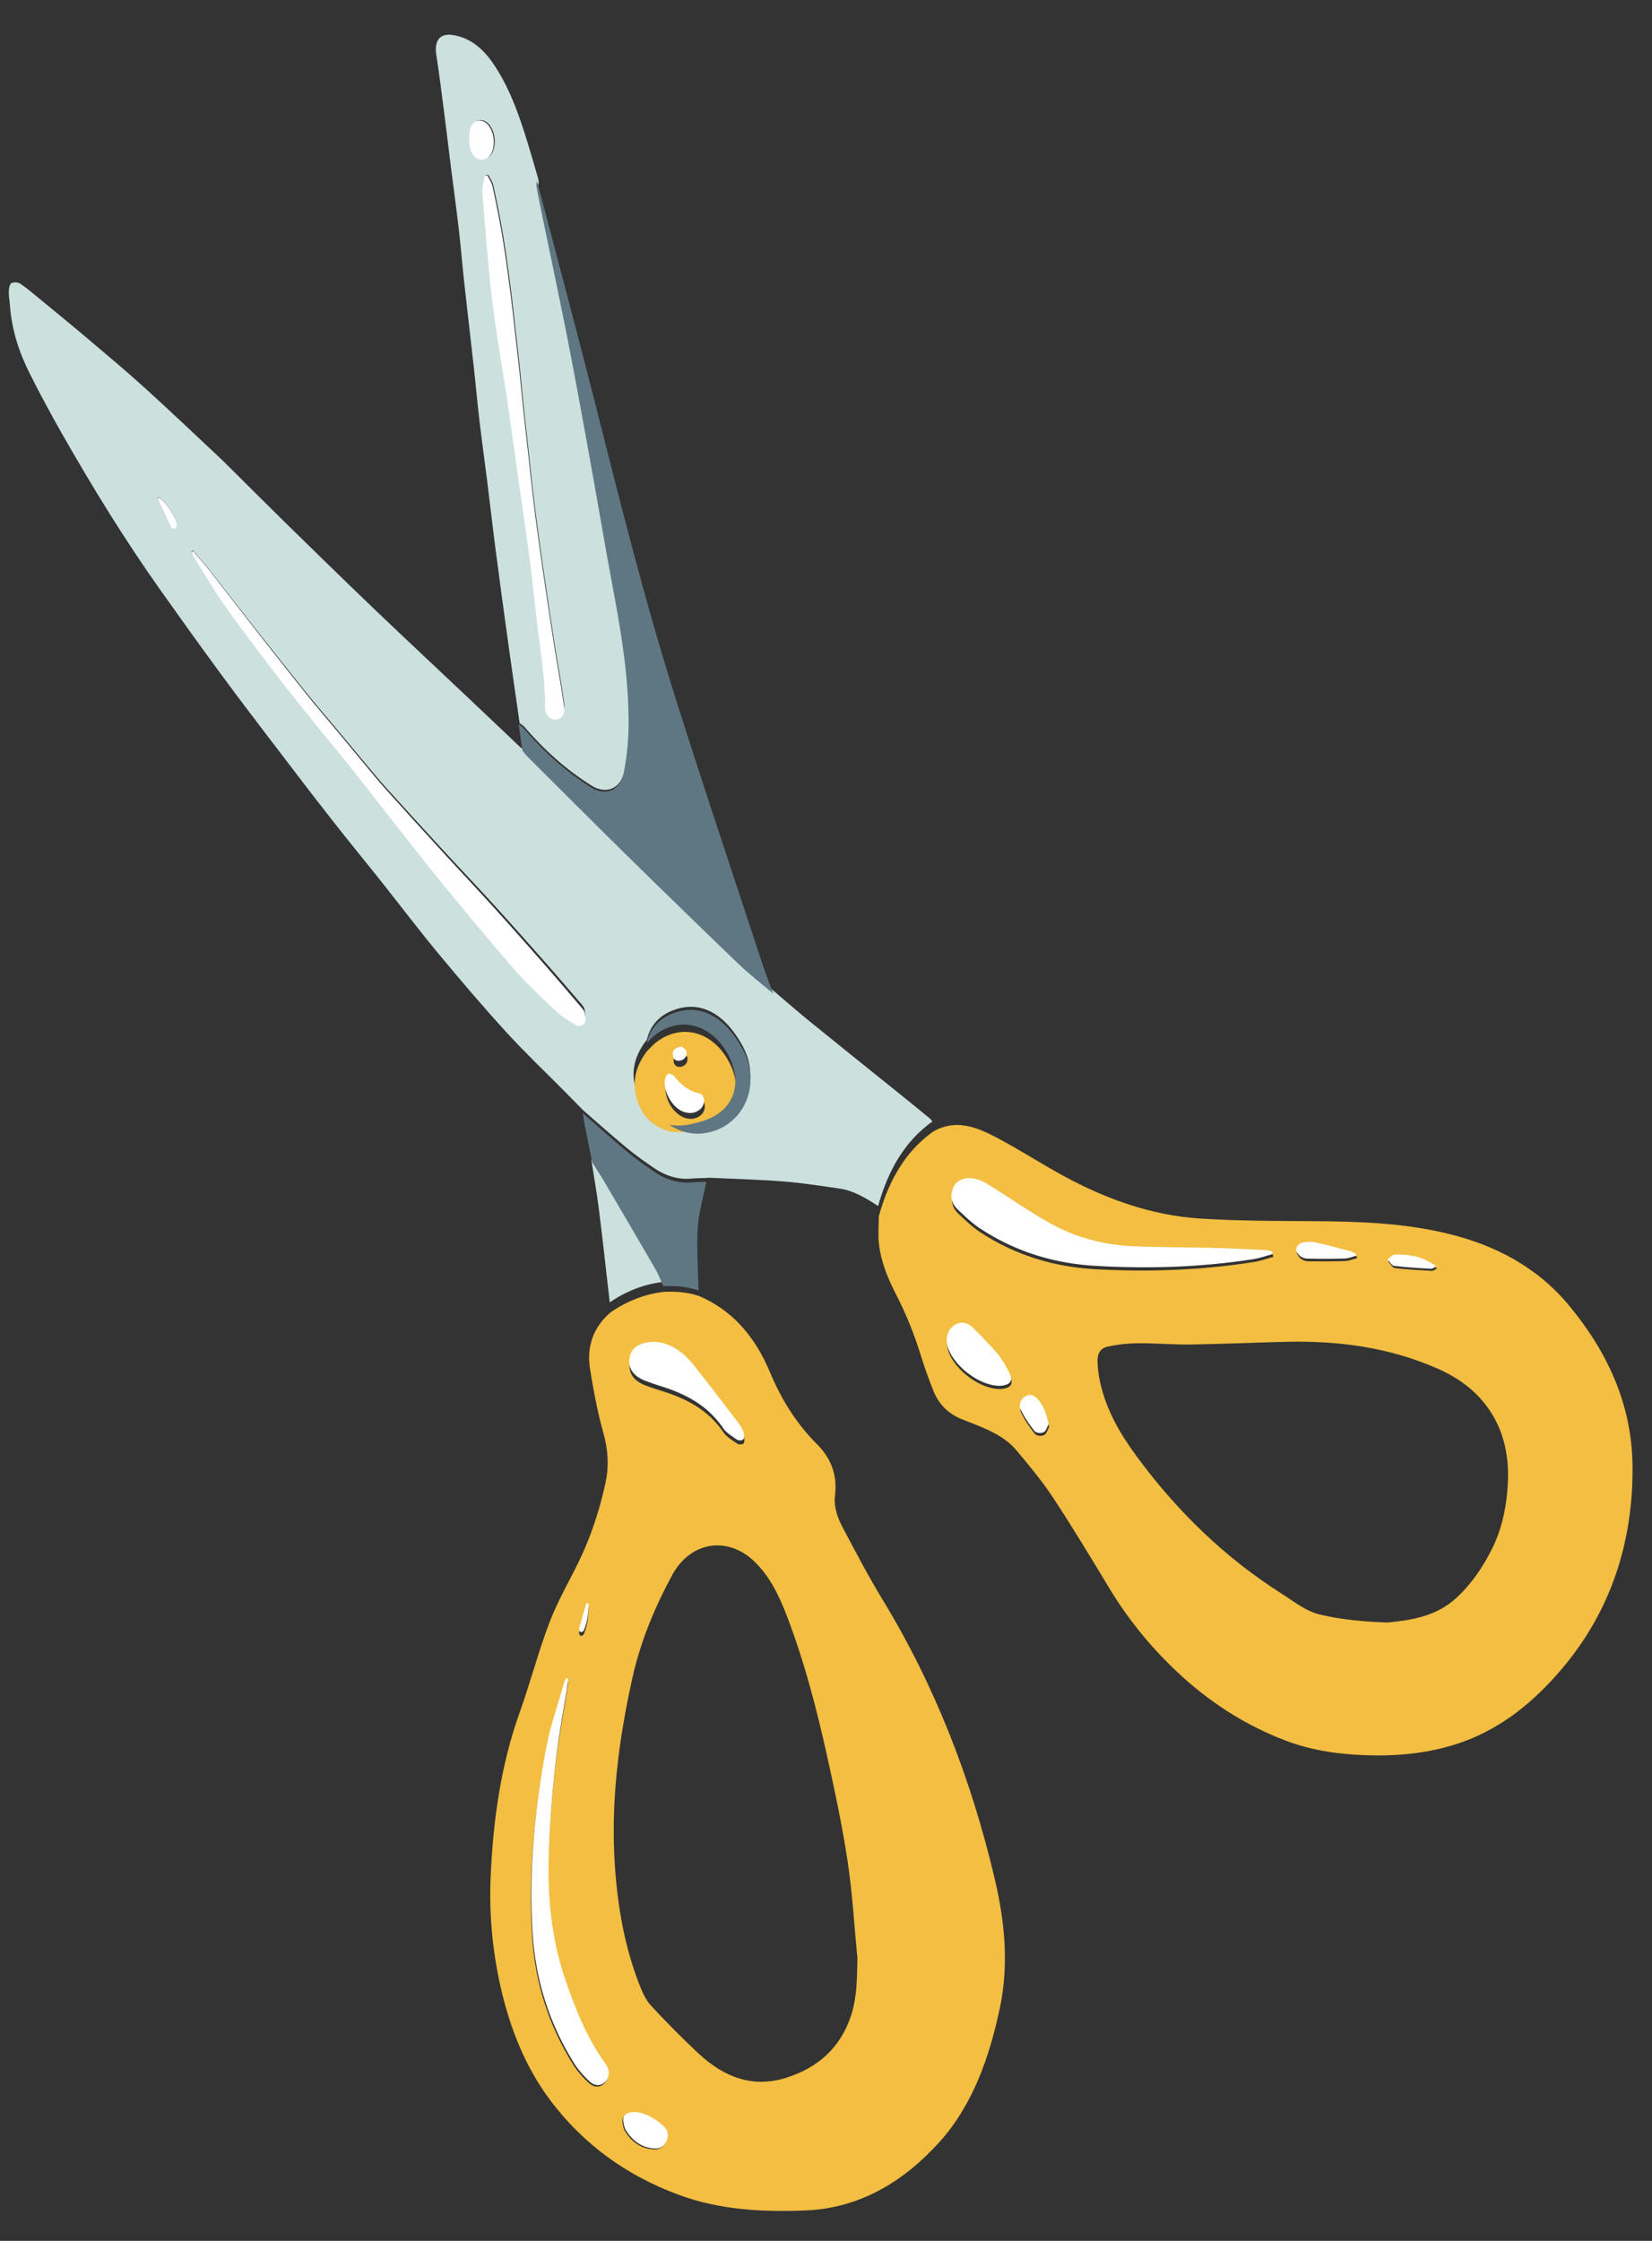
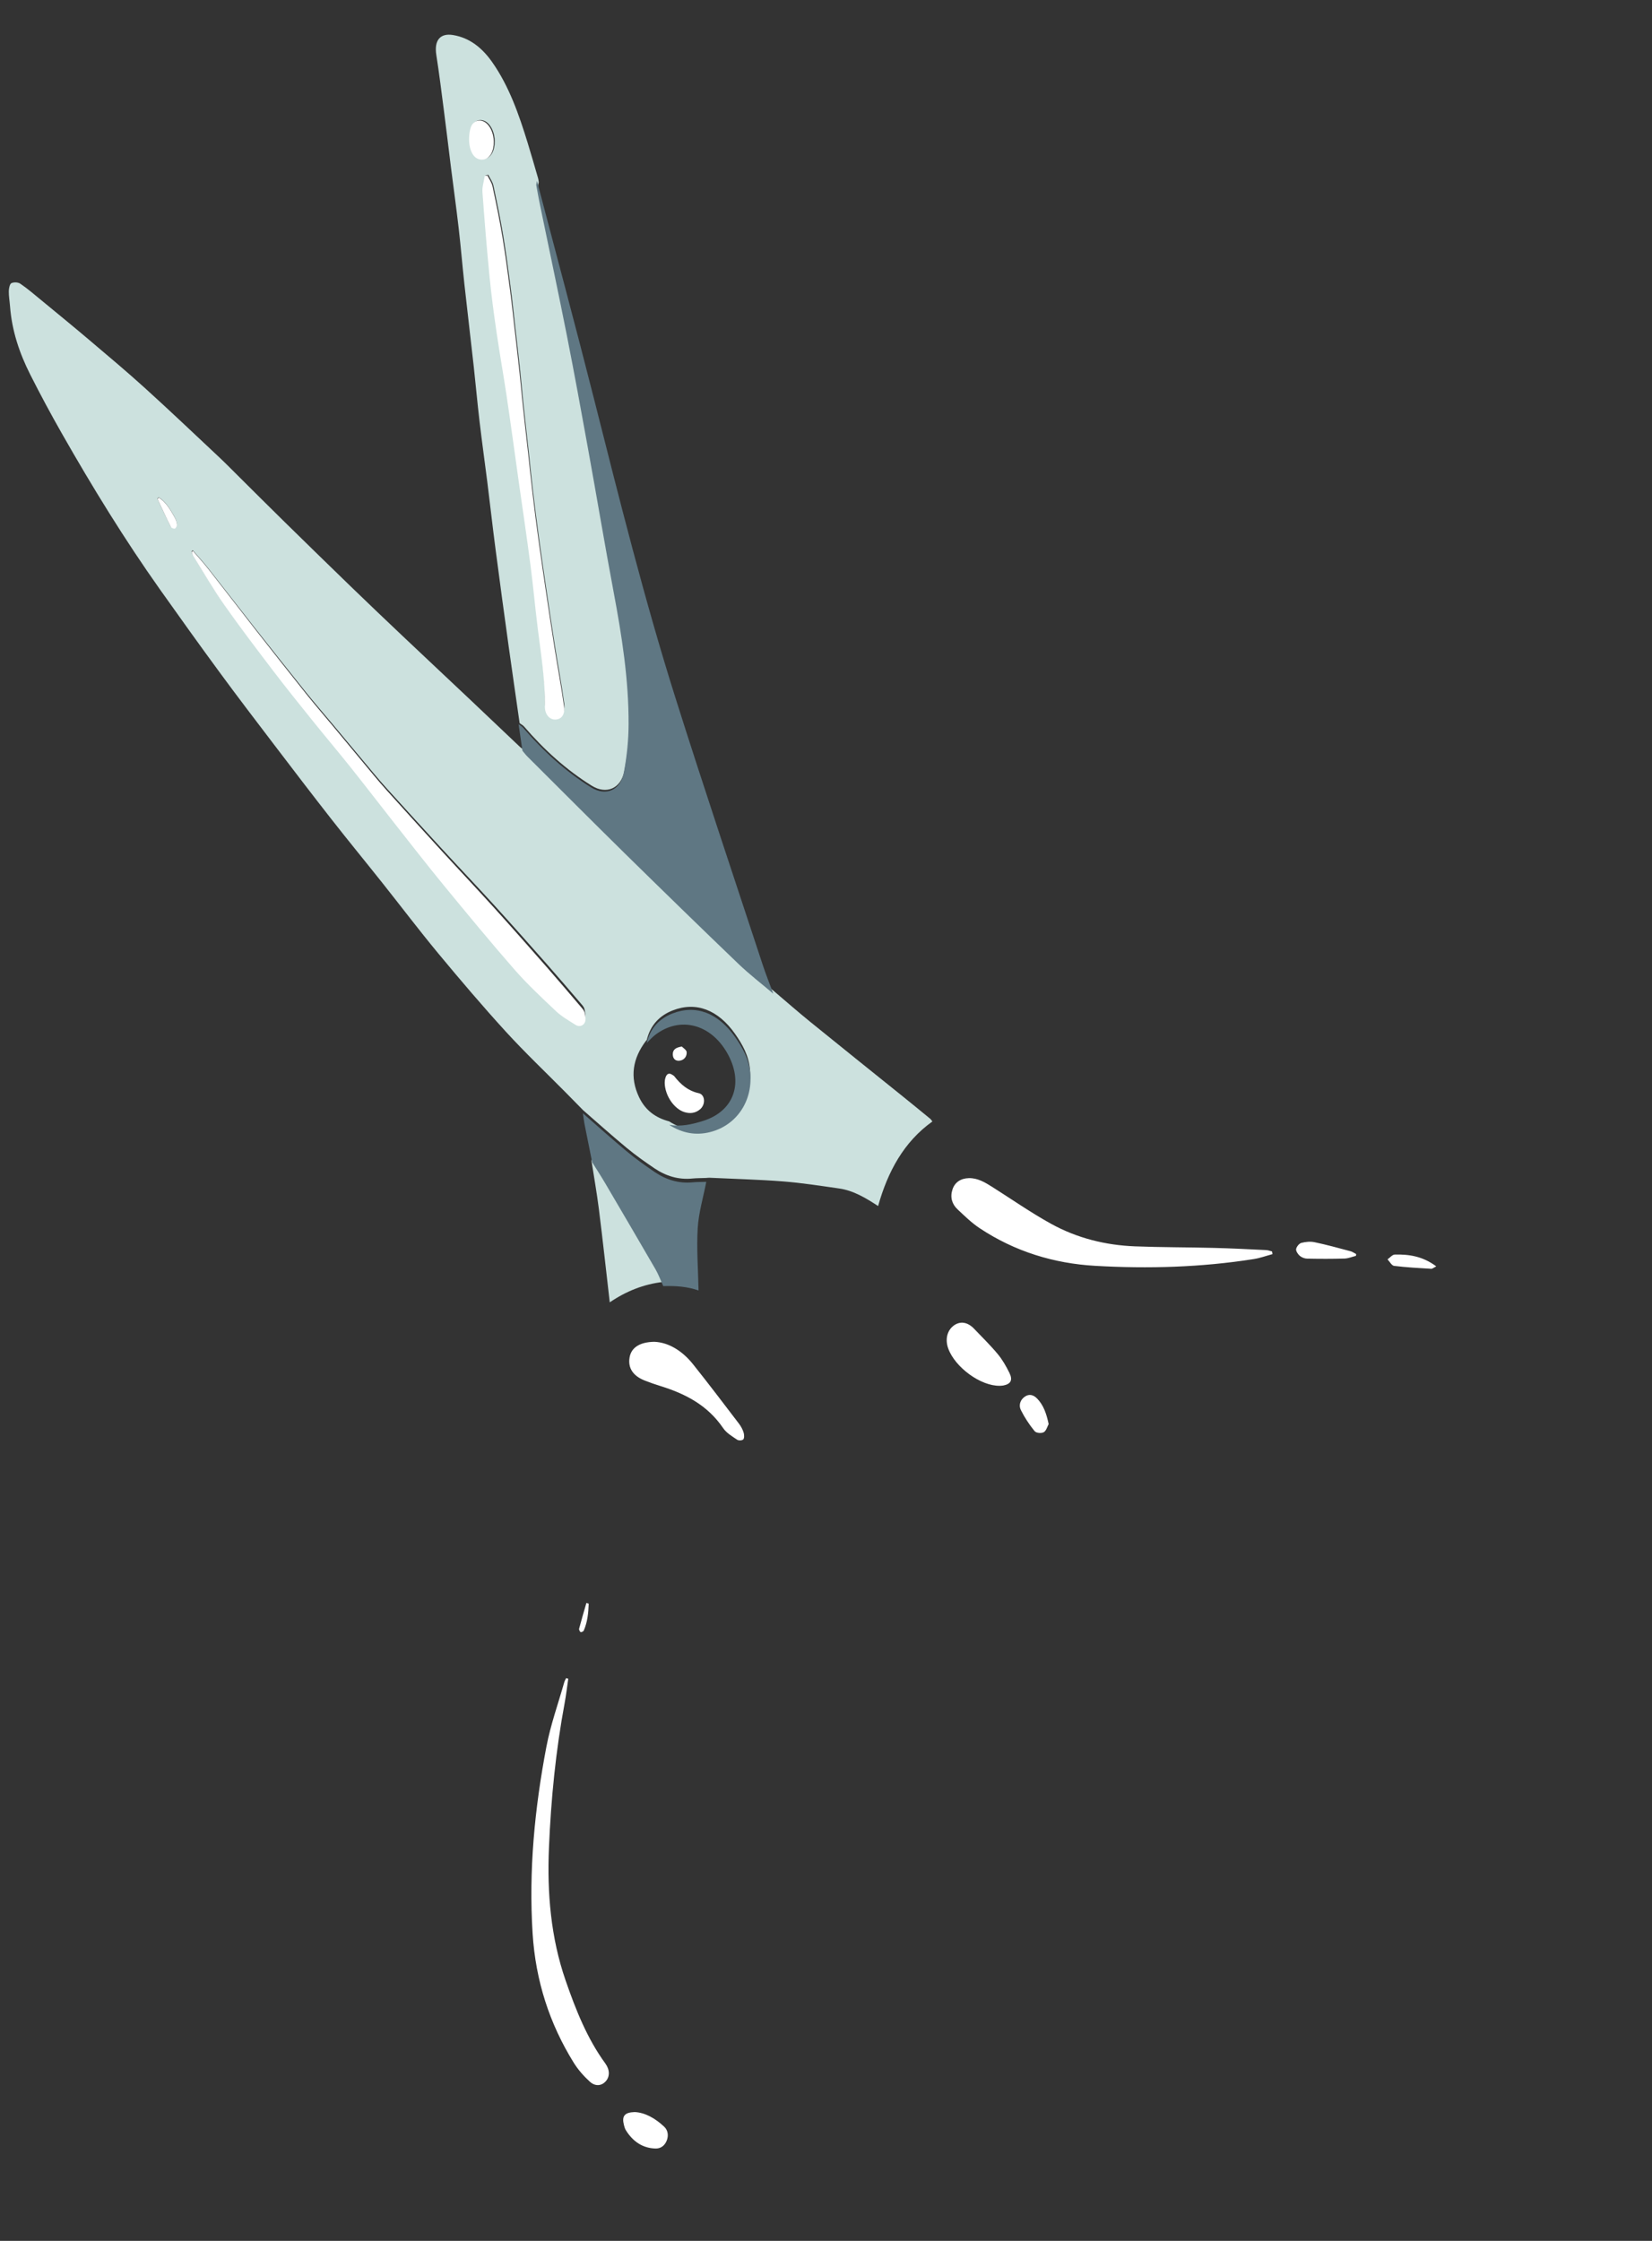
<svg xmlns="http://www.w3.org/2000/svg" width="118" height="160" viewBox="0 0 118 160" fill="none">
  <rect x="0" y="0" width="118" height="160" fill="#333333" stroke="none" />
  <path d="M42.252 82.9C42.426 84.041 42.633 85.175 42.776 86.32C43.055 88.54 43.297 90.765 43.554 92.988C44.725 92.189 45.987 91.69 47.353 91.532C47.173 91.135 47.022 90.716 46.806 90.342C45.618 88.293 44.418 86.251 43.218 84.211C42.927 83.716 42.612 83.237 42.307 82.75C42.288 82.8 42.245 82.856 42.252 82.9ZM35.338 10.067C35.329 9.574 35.157 9.109 34.877 8.824C34.455 8.399 33.832 8.528 33.669 9.136C33.561 9.532 33.538 9.998 33.615 10.397C33.754 11.12 34.161 11.437 34.645 11.341C35.068 11.255 35.349 10.739 35.338 10.067ZM34.875 12.48C34.812 12.491 34.751 12.505 34.687 12.518C34.628 12.901 34.492 13.294 34.52 13.669C34.664 15.7 34.829 17.732 35.027 19.758C35.154 21.071 35.332 22.38 35.521 23.684C35.739 25.194 36.011 26.692 36.233 28.203C36.534 30.238 36.808 32.279 37.094 34.317C37.371 36.283 37.664 38.246 37.918 40.215C38.112 41.7 38.242 43.195 38.427 44.681C38.659 46.538 38.96 48.386 38.934 50.275C38.929 50.834 39.27 51.209 39.686 51.191C40.117 51.17 40.385 50.84 40.302 50.235C40.11 48.842 39.848 47.462 39.629 46.073C39.417 44.742 39.219 43.409 39.023 42.078C38.843 40.863 38.664 39.647 38.498 38.427C38.349 37.342 38.21 36.255 38.081 35.165C37.967 34.206 37.873 33.245 37.768 32.286C37.644 31.166 37.514 30.046 37.395 28.924C37.315 28.158 37.251 27.387 37.169 26.618C37.053 25.526 36.928 24.436 36.802 23.347C36.699 22.433 36.604 21.516 36.483 20.605C36.315 19.342 36.153 18.077 35.943 16.823C35.742 15.627 35.499 14.44 35.244 13.257C35.185 12.979 35.002 12.738 34.875 12.48ZM37.117 51.636C36.853 49.789 36.583 47.944 36.326 46.097C36.008 43.807 35.696 41.517 35.397 39.223C35.187 37.622 35.008 36.012 34.807 34.409C34.625 32.966 34.422 31.53 34.253 30.085C34.099 28.79 33.985 27.486 33.841 26.187C33.624 24.226 33.388 22.267 33.173 20.306C33.026 18.962 32.916 17.612 32.76 16.27C32.594 14.827 32.392 13.389 32.211 11.948C32.044 10.609 31.886 9.268 31.712 7.929C31.539 6.593 31.373 5.253 31.165 3.922C31.002 2.881 31.437 2.35 32.361 2.502C33.557 2.699 34.453 3.432 35.161 4.443C36.365 6.16 37.063 8.165 37.691 10.202C37.951 11.047 38.195 11.9 38.441 12.749C38.465 12.831 38.468 12.923 38.482 13.011C38.465 13.118 38.42 13.23 38.437 13.331C38.525 13.846 38.622 14.355 38.727 14.866C39.349 17.905 39.996 20.94 40.595 23.986C41.122 26.668 41.608 29.359 42.093 32.054C42.703 35.434 43.264 38.824 43.894 42.2C44.474 45.306 44.964 48.423 44.946 51.61C44.94 52.752 44.819 53.912 44.603 55.034C44.359 56.318 43.3 56.745 42.265 56.099C40.453 54.972 38.863 53.535 37.434 51.874C37.347 51.774 37.224 51.715 37.117 51.636ZM11.338 35.511C11.304 35.54 11.271 35.57 11.236 35.601C11.551 36.268 11.859 36.936 12.188 37.593C12.229 37.674 12.412 37.737 12.493 37.701C12.569 37.666 12.649 37.483 12.633 37.385C12.606 37.2 12.53 37.015 12.437 36.855C12.138 36.339 11.838 35.817 11.338 35.511ZM13.771 39.293C13.741 39.319 13.711 39.344 13.681 39.37C13.711 39.459 13.725 39.559 13.773 39.637C14.503 40.794 15.192 41.984 15.977 43.093C17.12 44.703 18.318 46.266 19.514 47.828C20.425 49.016 21.367 50.175 22.306 51.337C23.211 52.454 24.14 53.546 25.041 54.667C26.091 55.977 27.119 57.309 28.163 58.627C29.34 60.11 30.506 61.605 31.711 63.061C33.369 65.066 35.03 67.07 36.745 69.017C37.674 70.068 38.7 71.016 39.715 71.966C40.122 72.344 40.614 72.613 41.079 72.912C41.335 73.078 41.626 73.008 41.757 72.742C41.847 72.559 41.797 72.264 41.744 72.041C41.707 71.882 41.57 71.745 41.459 71.615C40.655 70.676 39.854 69.737 39.037 68.812C37.786 67.399 36.535 65.986 35.265 64.592C34.03 63.238 32.77 61.917 31.53 60.571C30.223 59.154 28.926 57.728 27.628 56.299C27.314 55.953 27.009 55.598 26.708 55.239C25.74 54.084 24.778 52.925 23.811 51.771C23.163 50.996 22.502 50.236 21.867 49.449C20.629 47.907 19.401 46.356 18.175 44.802C17.072 43.402 15.988 41.989 14.885 40.593C14.531 40.144 14.143 39.725 13.771 39.293ZM46.204 74.25C46.181 74.277 46.156 74.3 46.133 74.326C45.201 75.562 44.96 76.896 45.65 78.345C46.106 79.3 46.861 79.823 47.795 80.065C48.707 80.65 49.675 80.836 50.719 80.565C52.57 80.085 53.745 78.38 53.57 76.369C53.486 75.381 53.031 74.567 52.497 73.808C51.288 72.095 49.713 71.491 48.043 72.147C47.134 72.505 46.458 73.173 46.199 74.254L46.204 74.25ZM66.599 80.075C64.574 81.519 63.416 83.634 62.722 86.112C61.852 85.542 60.965 85.006 59.943 84.859C58.614 84.668 57.283 84.46 55.946 84.355C54.191 84.218 52.43 84.175 50.672 84.091C50.59 84.088 50.509 84.103 50.427 84.107C50.103 84.12 49.779 84.115 49.455 84.146C48.473 84.246 47.572 83.975 46.748 83.419C46.072 82.96 45.4 82.486 44.767 81.962C43.711 81.088 42.688 80.17 41.652 79.269C41.238 78.848 40.824 78.425 40.41 78.006C38.98 76.561 37.505 75.163 36.128 73.657C34.477 71.85 32.882 69.974 31.311 68.082C29.942 66.43 28.64 64.711 27.303 63.029C26.097 61.511 24.868 60.018 23.674 58.492C22.303 56.742 20.953 54.973 19.604 53.203C18.289 51.477 16.972 49.754 15.686 48.003C14.255 46.057 12.847 44.088 11.446 42.115C8.915 38.545 6.608 34.797 4.423 30.958C3.634 29.574 2.878 28.166 2.156 26.737C1.391 25.222 0.846 23.612 0.715 21.854C0.688 21.499 0.624 21.144 0.629 20.79C0.632 20.589 0.698 20.271 0.814 20.218C0.998 20.133 1.294 20.145 1.459 20.262C1.984 20.621 2.472 21.043 2.968 21.45C4.108 22.389 5.254 23.323 6.383 24.281C7.726 25.417 9.073 26.547 10.38 27.732C12.148 29.334 13.879 30.98 15.62 32.613C16.093 33.056 16.548 33.521 17.008 33.976C18.08 35.039 19.146 36.108 20.224 37.164C21.815 38.724 23.405 40.279 25.006 41.827C26.239 43.021 27.483 44.204 28.728 45.383C30.36 46.927 32.001 48.462 33.637 50.007C34.812 51.115 35.981 52.234 37.155 53.344C37.224 53.411 37.309 53.459 37.388 53.516C37.506 53.655 37.617 53.805 37.747 53.932C40.042 56.21 42.329 58.499 44.64 60.76C47.324 63.387 50.016 66 52.726 68.591C53.519 69.348 54.386 70.009 55.219 70.714C56.112 71.471 56.993 72.246 57.902 72.982C60.041 74.72 62.191 76.438 64.337 78.165C65.043 78.732 65.743 79.305 66.442 79.878C66.504 79.928 66.546 80.009 66.599 80.075Z" fill="#CCE1DE" />
-   <path d="M48.763 75.165C48.34 75.236 48.105 75.379 48.117 75.746C48.128 76.038 48.309 76.198 48.578 76.174C48.909 76.144 49.123 75.898 49.11 75.569C49.104 75.406 48.85 75.26 48.763 75.165ZM47.537 77.761C47.561 78.68 48.219 79.607 48.946 79.825C49.346 79.944 49.728 79.901 50.064 79.616C50.467 79.276 50.435 78.573 49.962 78.473C49.208 78.314 48.684 77.867 48.213 77.269C48.187 77.236 48.145 77.221 48.112 77.196C47.826 76.994 47.657 77.12 47.573 77.443C47.54 77.57 47.541 77.708 47.537 77.761ZM47.866 80.791C46.933 80.55 46.179 80.027 45.723 79.074C45.035 77.627 45.275 76.297 46.206 75.064C46.229 75.037 46.254 75.014 46.277 74.987L46.272 74.991C46.476 74.796 46.667 74.576 46.888 74.407C48.636 73.076 50.795 73.608 51.978 75.649C53.196 77.757 52.494 79.785 50.301 80.494C49.503 80.75 48.7 80.937 47.866 80.791ZM102.65 90.566C101.693 89.853 100.704 89.708 99.685 89.739C99.51 89.743 99.341 89.961 99.167 90.081C99.322 90.24 99.463 90.522 99.633 90.542C100.513 90.647 101.398 90.69 102.283 90.74C102.373 90.746 102.468 90.655 102.65 90.566ZM74.936 101.883C74.778 101.134 74.565 100.527 74.11 100.069C73.85 99.806 73.54 99.721 73.218 99.953C72.897 100.181 72.787 100.565 72.951 100.893C73.219 101.429 73.555 101.933 73.929 102.386C74.043 102.528 74.41 102.557 74.585 102.461C74.762 102.365 74.842 102.051 74.936 101.883ZM96.91 89.842C96.916 89.8 96.921 89.759 96.927 89.716C96.795 89.649 96.669 89.552 96.529 89.516C95.68 89.294 94.829 89.063 93.97 88.886C93.662 88.822 93.32 88.856 93.011 88.936C92.857 88.977 92.669 89.203 92.637 89.376C92.611 89.516 92.766 89.746 92.895 89.854C93.038 89.973 93.242 90.052 93.422 90.054C94.313 90.068 95.204 90.067 96.096 90.037C96.367 90.027 96.638 89.909 96.91 89.842ZM71.446 99.177C71.487 99.173 71.595 99.175 71.702 99.155C72.231 99.049 72.391 98.773 72.14 98.265C71.906 97.788 71.635 97.318 71.304 96.923C70.776 96.291 70.186 95.725 69.62 95.133C69.156 94.647 68.613 94.573 68.151 94.922C67.683 95.275 67.533 95.915 67.772 96.557C68.266 97.887 70.085 99.209 71.446 99.177ZM90.948 89.743C90.939 89.68 90.927 89.617 90.916 89.553C90.773 89.519 90.631 89.462 90.487 89.458C89.245 89.403 88.005 89.343 86.766 89.318C84.886 89.278 83.008 89.295 81.132 89.231C79.028 89.159 76.992 88.671 75.112 87.643C73.678 86.859 72.317 85.92 70.925 85.049C70.406 84.724 69.885 84.415 69.259 84.433C68.684 84.449 68.26 84.73 68.091 85.234C67.902 85.793 68.052 86.281 68.441 86.645C68.943 87.115 69.446 87.604 70.008 87.974C72.546 89.646 75.351 90.471 78.279 90.627C82.061 90.828 85.85 90.704 89.616 90.098C90.066 90.027 90.504 89.864 90.948 89.743ZM99.109 115.848C100.846 115.676 102.584 115.414 104.029 114.089C105.09 113.112 105.909 111.913 106.569 110.594C107.297 109.14 107.617 107.54 107.704 105.9C107.816 103.723 107.306 101.74 105.971 100.117C105.082 99.037 103.955 98.282 102.73 97.739C99.246 96.196 95.59 95.716 91.852 95.806C89.579 95.861 87.306 95.964 85.035 95.997C83.791 96.016 82.547 95.899 81.303 95.91C80.578 95.914 79.845 95.992 79.133 96.146C78.579 96.266 78.372 96.648 78.397 97.271C78.414 97.714 78.468 98.163 78.559 98.595C78.989 100.635 79.99 102.346 81.156 103.938C84.076 107.915 87.516 111.234 91.548 113.789C92.431 114.351 93.26 115.036 94.289 115.282C95.866 115.656 97.466 115.792 99.109 115.848ZM66.646 80.801C68.234 79.876 69.725 80.457 71.152 81.204C72.818 82.078 74.409 83.121 76.068 84.016C79.109 85.655 82.31 86.783 85.713 87.003C88.357 87.174 91.011 87.175 93.662 87.191C96.984 87.209 100.298 87.307 103.544 88.115C106.825 88.933 109.801 90.463 112.089 93.231C114.764 96.466 116.583 100.228 116.61 104.736C116.647 110.197 115.021 115.054 111.597 119.115C109.601 121.483 107.291 123.365 104.484 124.37C102.297 125.155 100.038 125.392 97.746 125.328C95.73 125.274 93.758 125.008 91.848 124.286C88.941 123.185 86.334 121.51 84.01 119.308C82.183 117.579 80.578 115.62 79.237 113.4C77.931 111.232 76.623 109.067 75.239 106.962C74.449 105.763 73.531 104.661 72.618 103.57C71.851 102.656 70.816 102.18 69.775 101.754C69.421 101.608 69.06 101.48 68.706 101.335C67.778 100.959 67.065 100.307 66.668 99.296C66.35 98.49 66.05 97.676 65.794 96.844C65.323 95.317 64.742 93.85 64.017 92.449C63.428 91.306 62.925 90.111 62.779 88.787C62.707 88.143 62.771 87.481 62.774 86.827C63.467 84.353 64.624 82.242 66.646 80.801ZM42.05 114.776C41.994 114.759 41.939 114.742 41.885 114.725C41.707 115.335 41.525 115.944 41.362 116.558C41.344 116.626 41.415 116.774 41.471 116.796C41.529 116.817 41.667 116.752 41.695 116.687C41.962 116.081 42.028 115.43 42.05 114.776ZM45.278 150.884C44.535 150.914 44.355 151.184 44.513 151.815C44.546 151.943 44.585 152.077 44.652 152.183C45.159 152.99 45.855 153.444 46.755 153.469C47.116 153.479 47.411 153.287 47.566 152.907C47.715 152.537 47.65 152.163 47.391 151.919C46.745 151.313 46.003 150.912 45.278 150.884ZM46.757 96.152C45.685 96.176 45.109 96.598 44.996 97.276C44.871 98.019 45.238 98.579 46.075 98.906C46.444 99.049 46.818 99.177 47.196 99.291C48.941 99.825 50.541 100.609 51.678 102.269C51.919 102.619 52.32 102.845 52.673 103.083C52.782 103.158 53.032 103.146 53.115 103.059C53.193 102.972 53.185 102.717 53.136 102.571C53.068 102.351 52.952 102.135 52.816 101.956C51.73 100.544 50.648 99.124 49.532 97.737C48.742 96.752 47.745 96.182 46.757 96.152ZM40.581 120.116C40.528 120.103 40.477 120.088 40.426 120.075C40.38 120.175 40.321 120.275 40.291 120.381C39.854 121.906 39.31 123.406 39.011 124.962C38.167 129.336 37.728 133.755 38.008 138.232C38.218 141.598 39.212 144.638 40.926 147.389C41.243 147.895 41.65 148.353 42.082 148.741C42.484 149.102 42.939 149.026 43.226 148.696C43.512 148.369 43.52 147.891 43.184 147.433C41.892 145.675 41.079 143.632 40.355 141.542C39.306 138.515 39.042 135.353 39.184 132.122C39.334 128.669 39.68 125.244 40.319 121.85C40.428 121.277 40.495 120.694 40.581 120.116ZM61.244 139.838C61.02 137.525 60.892 135.192 60.544 132.903C60.157 130.347 59.62 127.818 59.061 125.302C58.311 121.928 57.437 118.592 56.21 115.392C55.641 113.909 54.958 112.485 53.806 111.419C51.897 109.655 49.295 110.098 48.016 112.456C46.761 114.773 45.744 117.213 45.163 119.841C44.176 124.301 43.598 128.796 43.932 133.396C44.14 136.266 44.634 139.04 45.662 141.678C45.872 142.214 46.117 142.786 46.486 143.185C47.581 144.373 48.715 145.518 49.886 146.611C51.715 148.316 53.791 149.121 56.204 148.339C58.361 147.64 60.033 146.275 60.811 143.847C61.223 142.553 61.212 141.197 61.244 139.838ZM49.935 92.536C52.313 93.554 53.934 95.433 54.989 97.956C55.806 99.911 56.887 101.65 58.341 103.098C59.316 104.067 59.827 105.256 59.644 106.764C59.54 107.618 59.837 108.397 60.212 109.103C61.126 110.821 62.029 112.551 63.035 114.204C66.774 120.339 69.38 127.031 71.062 134.192C71.774 137.223 72.07 140.29 71.419 143.369C70.667 146.924 69.464 150.334 67.083 152.965C64.472 155.848 61.32 157.675 57.544 157.826C54.472 157.95 51.423 157.795 48.486 156.712C44.836 155.367 41.685 153.162 39.241 149.872C37.511 147.54 36.427 144.816 35.762 141.885C35.175 139.292 34.929 136.652 35.047 133.979C35.224 129.975 35.767 126.043 37.12 122.268C37.876 120.147 38.448 117.947 39.246 115.848C39.817 114.349 40.628 112.959 41.331 111.521C42.201 109.737 42.821 107.847 43.247 105.891C43.506 104.704 43.44 103.521 43.099 102.319C42.683 100.849 42.404 99.321 42.153 97.801C41.876 96.132 42.39 94.74 43.63 93.689C44.8 92.893 46.06 92.394 47.425 92.237C48.276 92.205 49.119 92.253 49.935 92.536Z" fill="#F3BE41" />
  <path d="M46.124 74.543C46.147 74.516 46.172 74.493 46.196 74.466C46.172 74.493 46.147 74.516 46.124 74.543ZM50.735 80.828C52.593 80.353 53.769 78.645 53.591 76.624C53.505 75.631 53.047 74.812 52.51 74.048C51.294 72.322 49.713 71.709 48.038 72.361C47.126 72.716 46.449 73.386 46.191 74.47C46.395 74.275 46.587 74.054 46.808 73.885C48.563 72.552 50.733 73.097 51.925 75.155C53.152 77.282 52.45 79.32 50.247 80.025C49.446 80.279 48.639 80.463 47.801 80.314C48.717 80.904 49.689 81.095 50.735 80.828ZM41.747 80.241C41.927 81.157 42.114 82.072 42.298 82.988C42.604 83.478 42.921 83.96 43.214 84.459C44.421 86.513 45.628 88.568 46.824 90.632C47.041 91.008 47.193 91.43 47.375 91.829C48.23 91.801 49.077 91.853 49.897 92.141C49.868 90.656 49.749 89.165 49.837 87.688C49.904 86.578 50.237 85.486 50.448 84.384C50.123 84.396 49.797 84.389 49.472 84.419C48.487 84.515 47.583 84.239 46.755 83.678C46.075 83.214 45.401 82.735 44.765 82.206C43.704 81.324 42.676 80.398 41.635 79.489C41.672 79.738 41.699 79.992 41.747 80.241ZM37.042 51.714C37.15 51.793 37.274 51.854 37.361 51.955C38.798 53.629 40.395 55.079 42.215 56.218C43.255 56.871 44.317 56.447 44.56 55.158C44.775 54.031 44.895 52.867 44.899 51.72C44.912 48.519 44.416 45.386 43.829 42.263C43.192 38.871 42.624 35.463 42.007 32.066C41.517 29.357 41.024 26.651 40.491 23.955C39.886 20.893 39.232 17.842 38.603 14.787C38.498 14.274 38.399 13.762 38.31 13.244C38.292 13.143 38.338 13.03 38.355 12.922C39.713 18.093 41.106 23.254 42.419 28.44C44.237 35.623 46.031 42.819 48.257 49.861C50.275 56.249 52.41 62.592 54.5 68.951C54.723 69.626 54.99 70.285 55.237 70.951C54.399 70.239 53.528 69.572 52.732 68.808C50.008 66.195 47.303 63.559 44.605 60.91C42.284 58.629 39.985 56.32 37.678 54.023C37.548 53.895 37.436 53.743 37.317 53.604C37.226 52.973 37.135 52.344 37.042 51.714Z" fill="#5F7783" />
  <path d="M48.057 75.303C48.068 75.597 48.249 75.759 48.518 75.736C48.848 75.707 49.062 75.461 49.049 75.13C49.042 74.967 48.788 74.818 48.702 74.723C48.279 74.792 48.044 74.935 48.057 75.303ZM48.891 79.406C49.291 79.528 49.673 79.486 50.009 79.201C50.411 78.861 50.378 78.154 49.904 78.052C49.151 77.889 48.627 77.438 48.155 76.835C48.129 76.802 48.086 76.786 48.053 76.761C47.768 76.557 47.599 76.682 47.516 77.007C47.482 77.134 47.483 77.273 47.479 77.326C47.505 78.249 48.164 79.184 48.891 79.406ZM34.809 8.859C34.387 8.432 33.765 8.558 33.604 9.167C33.496 9.564 33.474 10.032 33.551 10.432C33.691 11.158 34.098 11.477 34.581 11.383C35.003 11.299 35.283 10.782 35.272 10.108C35.262 9.614 35.09 9.146 34.809 8.859ZM34.625 12.564C34.566 12.948 34.432 13.342 34.46 13.718C34.607 15.756 34.775 17.795 34.975 19.828C35.105 21.145 35.283 22.459 35.474 23.767C35.694 25.284 35.968 26.787 36.192 28.303C36.495 30.346 36.772 32.395 37.06 34.44C37.34 36.414 37.636 38.383 37.892 40.36C38.088 41.85 38.22 43.35 38.407 44.841C38.641 46.705 38.944 48.56 38.921 50.454C38.917 51.015 39.259 51.393 39.674 51.376C40.104 51.358 40.371 51.028 40.288 50.42C40.093 49.022 39.83 47.637 39.609 46.243C39.396 44.907 39.196 43.569 38.998 42.233C38.816 41.013 38.636 39.793 38.469 38.569C38.318 37.48 38.178 36.388 38.048 35.295C37.932 34.333 37.836 33.368 37.731 32.405C37.605 31.282 37.474 30.158 37.353 29.032C37.272 28.263 37.207 27.489 37.124 26.718C37.007 25.622 36.88 24.529 36.753 23.435C36.648 22.517 36.552 21.598 36.43 20.683C36.261 19.416 36.096 18.146 35.885 16.888C35.683 15.687 35.438 14.495 35.182 13.308C35.123 13.029 34.94 12.786 34.812 12.527C34.75 12.538 34.689 12.551 34.625 12.564ZM11.246 35.622C11.562 36.292 11.87 36.964 12.2 37.624C12.241 37.706 12.424 37.77 12.505 37.734C12.58 37.699 12.66 37.516 12.644 37.417C12.617 37.231 12.54 37.045 12.447 36.885C12.148 36.367 11.848 35.841 11.348 35.532C11.315 35.562 11.281 35.591 11.246 35.622ZM13.693 39.412C13.724 39.502 13.738 39.603 13.785 39.681C14.515 40.844 15.206 42.041 15.991 43.156C17.135 44.776 18.333 46.349 19.53 47.92C20.441 49.116 21.383 50.283 22.323 51.452C23.227 52.576 24.156 53.675 25.058 54.804C26.108 56.121 27.136 57.462 28.18 58.788C29.358 60.281 30.524 61.785 31.729 63.251C33.388 65.269 35.049 67.285 36.764 69.245C37.693 70.303 38.719 71.258 39.734 72.216C40.141 72.597 40.633 72.868 41.097 73.17C41.353 73.337 41.643 73.268 41.774 73.002C41.863 72.819 41.813 72.523 41.76 72.299C41.722 72.14 41.586 72.001 41.475 71.871C40.67 70.926 39.87 69.981 39.052 69.049C37.801 67.627 36.549 66.204 35.28 64.801C34.045 63.438 32.785 62.108 31.545 60.752C30.238 59.326 28.941 57.889 27.643 56.451C27.329 56.103 27.024 55.745 26.723 55.384C25.755 54.221 24.792 53.055 23.826 51.893C23.177 51.113 22.516 50.348 21.881 49.556C20.642 48.005 19.414 46.444 18.189 44.88C17.085 43.471 16 42.049 14.896 40.645C14.543 40.192 14.155 39.771 13.783 39.336C13.753 39.361 13.723 39.387 13.693 39.412ZM99.626 89.577C99.451 89.58 99.283 89.798 99.109 89.918C99.264 90.079 99.406 90.363 99.576 90.384C100.455 90.493 101.34 90.539 102.225 90.593C102.315 90.6 102.409 90.508 102.591 90.42C101.633 89.7 100.645 89.549 99.626 89.577ZM74.076 99.853C73.816 99.588 73.506 99.501 73.185 99.733C72.864 99.961 72.754 100.347 72.919 100.677C73.187 101.216 73.525 101.724 73.898 102.181C74.013 102.324 74.38 102.355 74.555 102.259C74.731 102.163 74.811 101.848 74.904 101.68C74.745 100.926 74.531 100.315 74.076 99.853ZM96.869 89.542C96.737 89.475 96.611 89.377 96.471 89.34C95.622 89.113 94.771 88.878 93.912 88.697C93.604 88.631 93.262 88.664 92.953 88.743C92.8 88.783 92.612 89.009 92.58 89.183C92.554 89.323 92.71 89.556 92.839 89.665C92.982 89.785 93.186 89.865 93.366 89.867C94.257 89.885 95.147 89.888 96.039 89.861C96.31 89.853 96.581 89.735 96.853 89.669C96.859 89.627 96.863 89.586 96.869 89.542ZM71.668 98.925C72.196 98.82 72.355 98.544 72.104 98.032C71.869 97.552 71.599 97.078 71.266 96.68C70.738 96.043 70.147 95.471 69.58 94.875C69.116 94.385 68.573 94.307 68.112 94.656C67.644 95.009 67.496 95.652 67.736 96.298C68.231 97.636 70.052 98.972 71.412 98.946C71.452 98.942 71.561 98.945 71.668 98.925ZM90.86 89.354C90.717 89.319 90.575 89.261 90.431 89.256C89.19 89.196 87.95 89.131 86.711 89.101C84.832 89.052 82.955 89.063 81.079 88.99C78.976 88.909 76.941 88.41 75.059 87.37C73.625 86.576 72.263 85.627 70.87 84.745C70.351 84.417 69.829 84.105 69.203 84.12C68.628 84.134 68.205 84.414 68.037 84.92C67.85 85.481 68 85.972 68.389 86.34C68.892 86.814 69.396 87.307 69.958 87.682C72.497 89.372 75.302 90.213 78.23 90.381C82.01 90.599 85.797 90.49 89.561 89.897C90.011 89.826 90.449 89.664 90.893 89.545C90.883 89.482 90.872 89.418 90.86 89.354ZM41.885 114.45C41.709 115.062 41.527 115.673 41.365 116.29C41.348 116.358 41.418 116.507 41.475 116.53C41.533 116.55 41.671 116.486 41.698 116.421C41.964 115.812 42.029 115.159 42.05 114.501C41.994 114.484 41.939 114.467 41.885 114.45ZM44.568 151.734C44.601 151.863 44.641 151.997 44.707 152.104C45.215 152.917 45.911 153.376 46.811 153.405C47.172 153.417 47.467 153.225 47.621 152.844C47.77 152.472 47.704 152.096 47.445 151.85C46.798 151.239 46.056 150.832 45.331 150.802C44.588 150.828 44.409 151.099 44.568 151.734ZM44.969 96.928C44.845 97.673 45.212 98.238 46.05 98.57C46.419 98.715 46.793 98.845 47.171 98.962C48.917 99.505 50.517 100.3 51.656 101.972C51.897 102.325 52.299 102.553 52.651 102.795C52.761 102.871 53.01 102.859 53.093 102.772C53.172 102.685 53.163 102.429 53.114 102.282C53.045 102.06 52.929 101.843 52.793 101.663C51.705 100.239 50.621 98.807 49.504 97.409C48.713 96.416 47.716 95.839 46.728 95.805C45.656 95.824 45.081 96.247 44.969 96.928ZM40.59 119.862C40.504 120.443 40.438 121.028 40.331 121.604C39.696 125.012 39.356 128.452 39.211 131.922C39.074 135.168 39.343 138.347 40.396 141.393C41.123 143.496 41.939 145.553 43.233 147.325C43.569 147.787 43.562 148.267 43.277 148.594C42.99 148.925 42.535 148.999 42.133 148.634C41.701 148.243 41.293 147.781 40.976 147.271C39.258 144.5 38.259 141.441 38.044 138.057C37.758 133.557 38.19 129.118 39.027 124.725C39.324 123.163 39.865 121.658 40.3 120.127C40.33 120.021 40.389 119.921 40.434 119.82C40.486 119.833 40.537 119.849 40.59 119.862Z" fill="white" />
</svg>